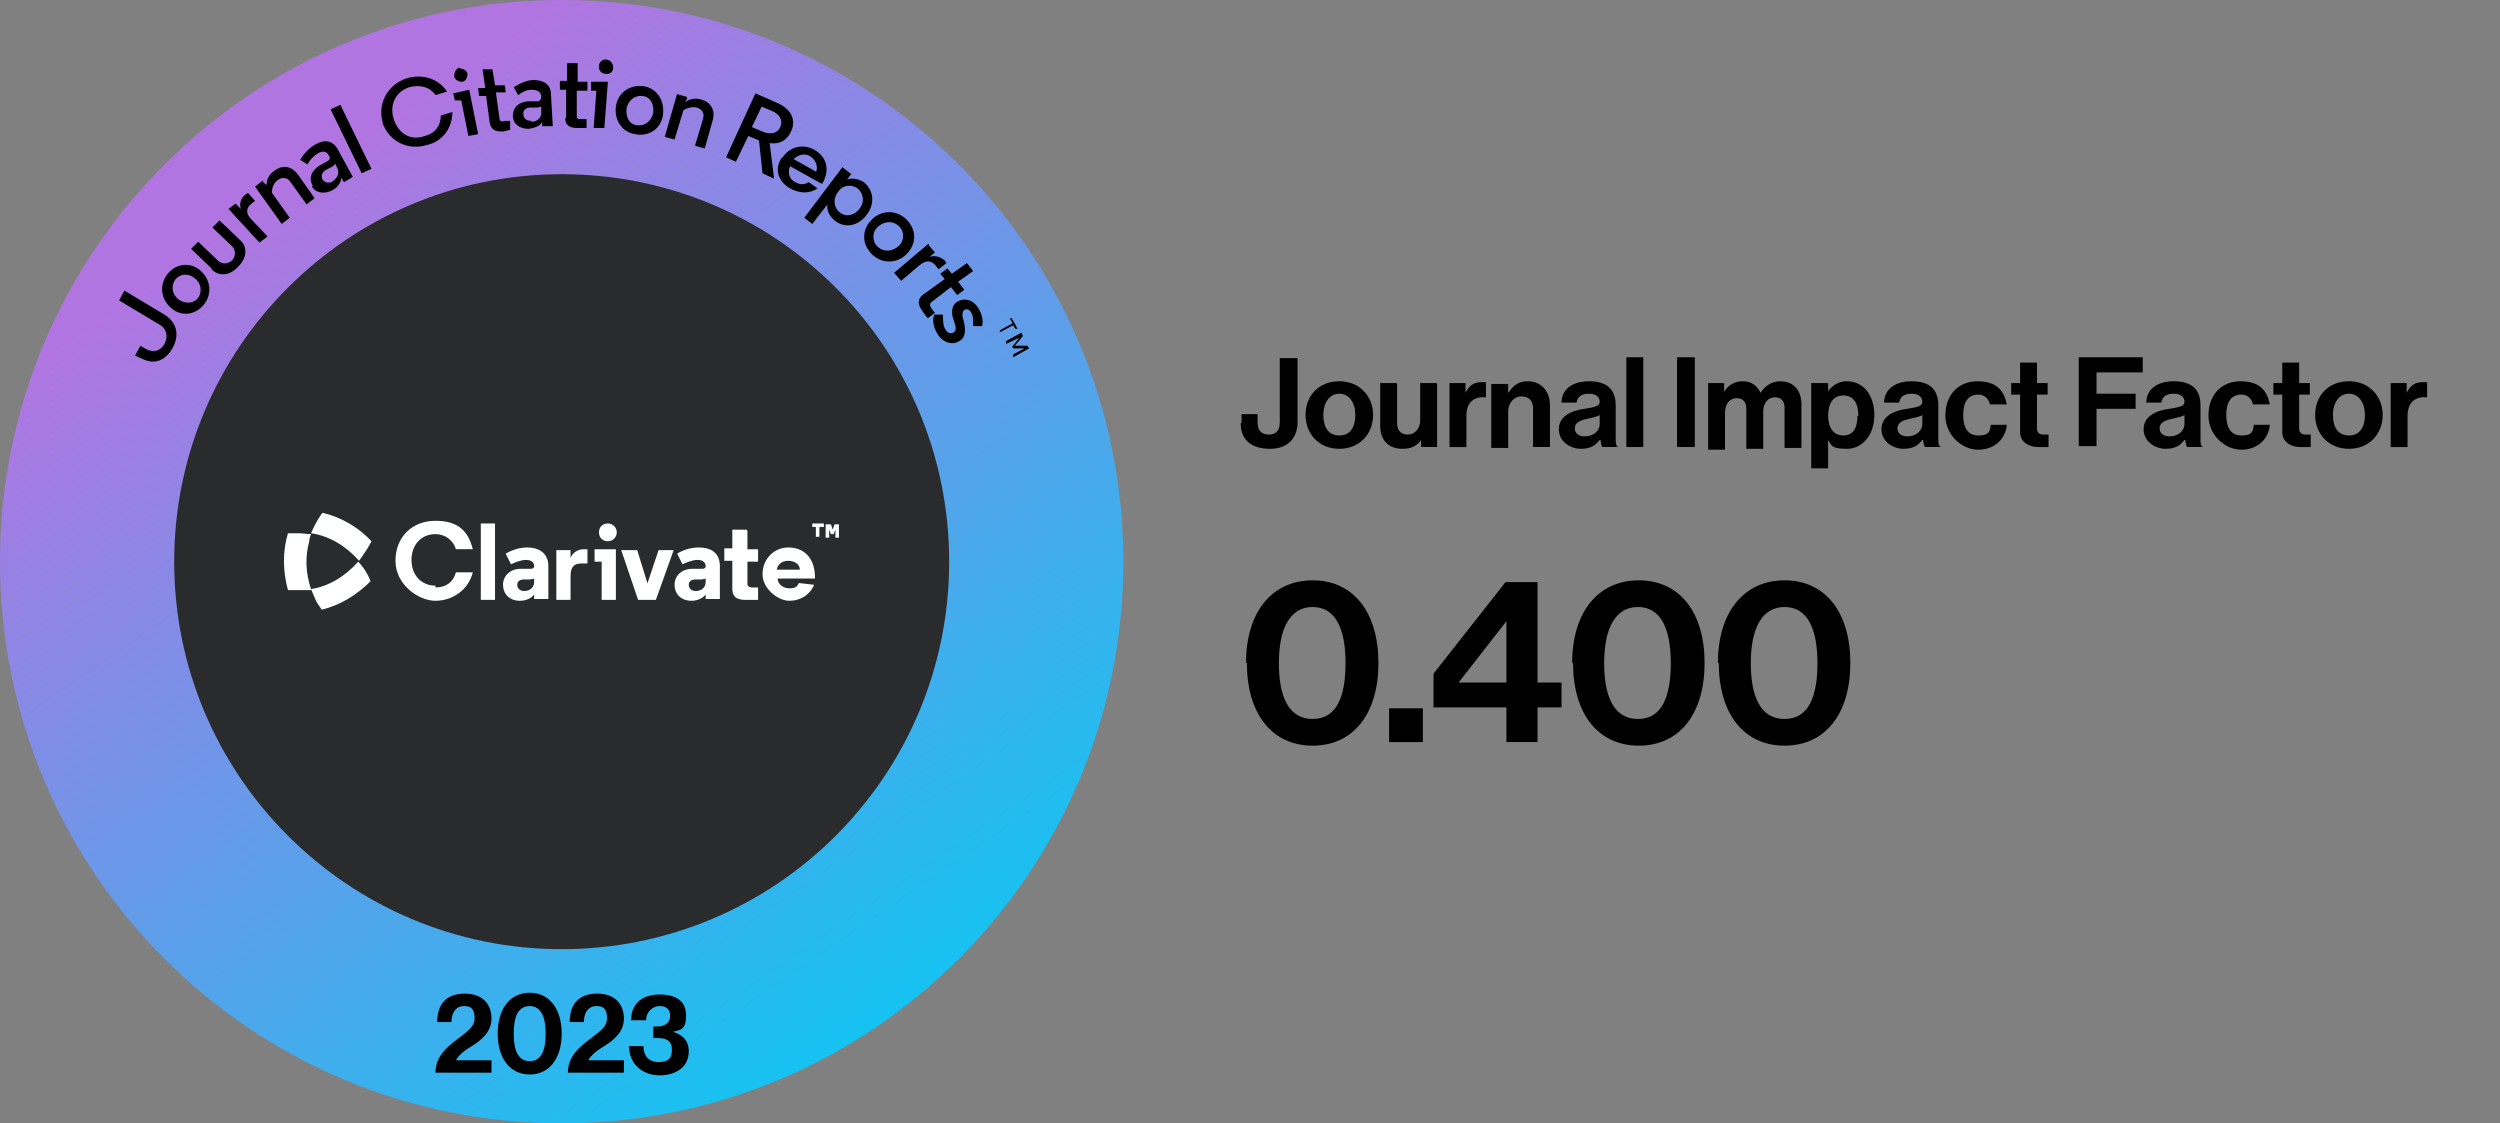
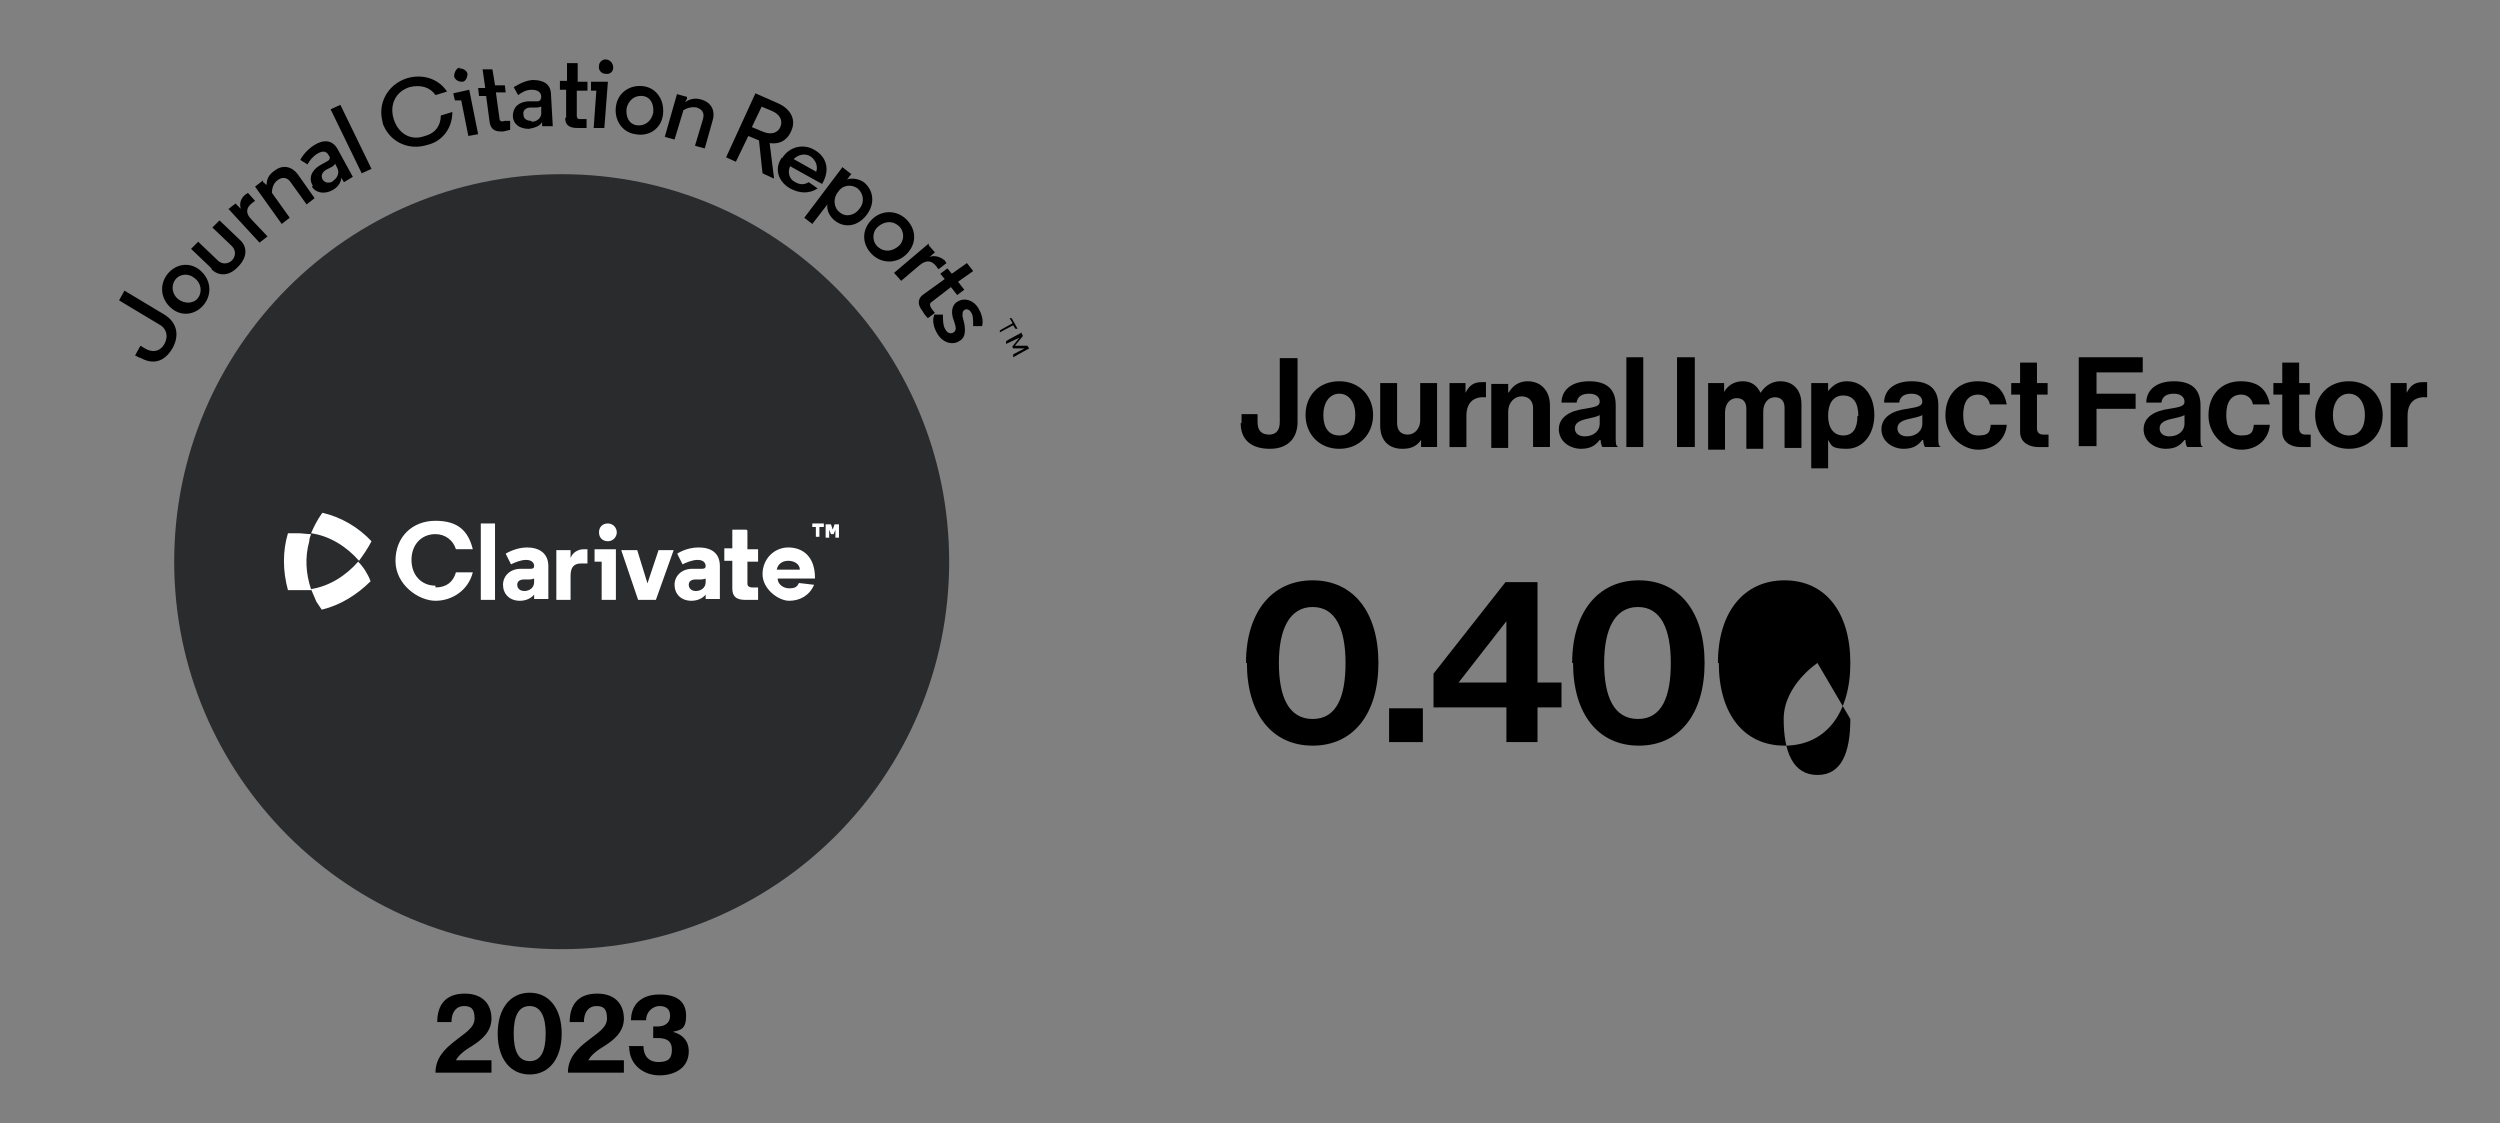
<svg xmlns="http://www.w3.org/2000/svg" id="Layer_1" data-name="Layer 1" version="1.1" viewBox="0 0 281.3 126.4">
  <rect x="0" y="0" width="281.3" height="126.4" fill="#808080" stroke="none" />
  <defs>
    <style>
      .cls-1 {
        fill: #2a2b2d;
      }

      .cls-1, .cls-2, .cls-3, .cls-4 {
        stroke-width: 0px;
      }

      .cls-2 {
        fill: #000;
      }

      .cls-3 {
        fill: url(#Degradado_sin_nombre_3);
      }

      .cls-4 {
        fill: #fff;
      }
    </style>
    <linearGradient id="Degradado_sin_nombre_3" data-name="Degradado sin nombre 3" x1="33.6" y1="1092.2" x2="99.5" y2="1188.5" gradientTransform="translate(0 -1072.3)" gradientUnits="userSpaceOnUse">
      <stop offset="0" stop-color="#b175e1" />
      <stop offset="1" stop-color="#14c3f1" />
    </linearGradient>
  </defs>
  <g>
-     <path class="cls-3" d="M63.2,126.4c34.9,0,63.2-28.3,63.2-63.2S98.1,0,63.2,0,0,28.3,0,63.2s28.3,63.2,63.2,63.2Z" />
    <path class="cls-1" d="M63.2,106.8c24.1,0,43.6-19.5,43.6-43.6s-19.5-43.6-43.6-43.6S19.6,39.2,19.6,63.2s19.5,43.6,43.6,43.6Z" />
    <path class="cls-4" d="M35,66.3c.2.5.4.9.6,1.4.2.3.4.6.6.9,2.1-.5,4-1.7,5.5-3.2-.3-.8-.8-1.6-1.4-2.2-1.4,1.6-3.3,2.8-5.4,3.1h0s0,0,0,0ZM36.2,57.8c-.5.7-.9,1.5-1.2,2.2,2.1.3,4,1.5,5.4,3.1.5-.7,1-1.4,1.4-2.2-1.5-1.6-3.4-2.7-5.5-3.2,0,0,0,0,0,0ZM35,66.3c-.6-1.8-.7-3.6-.2-5.4,0-.3.1-.5.2-.8-.5,0-1-.1-1.5-.1s-.7,0-1.1,0c-.6,2-.6,4.2,0,6.4.3,0,.7,0,1.1,0s1,0,1.5,0h0ZM49,66.1c1.2,0,2-.6,2.3-1.7h1.9c-.5,2-2.3,3.2-4.2,3.2s-4.5-1.8-4.5-4.5,1.9-4.5,4.5-4.5,3.7,1.2,4.2,3.2h-1.9c-.3-1-1.2-1.7-2.3-1.7-1.6,0-2.7,1.2-2.7,2.9s1.1,2.9,2.7,2.9h0ZM55.7,67.5h-1.6v-8.6h1.6v8.6ZM60.1,63.7c0-.4-.3-.7-.9-.7s-1.3.3-1.7.5l-.6-1.2s1.1-.7,2.4-.7,2.4.6,2.4,2.1v3.7h-1.6v-.5c-.3.4-.9.7-1.6.7-1.2,0-1.9-.8-1.9-1.8s.8-1.8,2-1.8h1.1c.3,0,.4-.1.4-.3h0s0,0,0,0h0ZM60.1,65.5v-.4c0,0-.3.1-.5.1h-.6c-.5,0-.8.2-.8.6s.3.7.8.7,1.1-.3,1.1-1h0s0,0,0,0ZM66.1,63.4h-.7c-.8,0-1.2.4-1.2,1.4v2.7h-1.6v-5.6h1.6v.9c.2-.6.8-1,1.5-1s.3,0,.4,0v1.7ZM69.3,67.5h-1.6v-4.3h-.8v-1.4h2.4v5.6h0ZM68.4,58.9c.6,0,1,.5,1,1s-.4,1-1,1-1-.4-1-1,.4-1,1-1ZM72.8,65.8l1.3-3.9h1.7l-2,5.6h-2l-1.9-5.6h1.8l1.2,3.9h0ZM79.4,63.7c0-.4-.3-.7-.9-.7s-1.3.3-1.7.5l-.6-1.2s1-.7,2.4-.7,2.4.6,2.4,2.1v3.7h-1.6v-.5c-.3.4-.9.7-1.6.7-1.2,0-1.9-.8-1.9-1.8s.8-1.8,2-1.8h1.1c.3,0,.4-.1.4-.3h0s0,0,0,0h0ZM79.4,65.5v-.4c0,0-.3.1-.5.1h-.6c-.5,0-.8.2-.8.6s.3.7.8.7,1.1-.3,1.1-1h0s0,0,0,0ZM84.1,59.7v2.1h1.2v1.4h-1.2v2.5c0,.3.3.4.5.4h.7v1.4s-.8,0-1.3,0c-.8,0-1.6-.1-1.6-1.3v-3.1h-.9v-1.4h.9v-2.1h1.6ZM91.7,65.1h-4.2c0,.6.6,1.1,1.3,1.1s.9-.2,1.1-.6l1.7.2c-.5,1.2-1.6,1.8-2.8,1.8s-3-1.3-3-3,1.3-3,2.9-3,3,1,3,3.4h0q0,0,0,0ZM87.5,64.1h2.5c0-.6-.6-1-1.3-1s-1.2.4-1.3,1h0ZM92.6,59.3h-.4v1.1h-.4v-1.1h-.4v-.4h1.3v.4h0ZM93.5,60.1l-.2-.5v.9h-.4v-1.5h.6l.2.6.2-.6h.5v1.5h-.4v-.9l-.2.5h-.3Z" />
    <path class="cls-2" d="M15.8,40.3l-.6-.3.6-1.1.5.3c.8.5,1.7.4,2.2-.5.5-.9.2-1.8-.6-2.2l-4.5-2.7.6-1.1,4.5,2.7c1.3.8,1.8,2.2.9,3.8-1,1.7-2.4,1.8-3.7,1,0,0,0,0,0,0ZM19.3,34.7c-1.2-1-1.4-2.6-.5-3.8s2.5-1.5,3.7-.5c1.2,1,1.4,2.6.5,3.8s-2.5,1.5-3.7.5ZM22.3,33.5c.5-.7.3-1.7-.4-2.2-.7-.6-1.7-.5-2.2.2s-.3,1.7.4,2.2,1.7.5,2.2-.2ZM23.8,30.2l-2.3-2.2.8-.8,2.2,2.1c.5.5,1.2.4,1.6,0s.5-1.1,0-1.6l-2.2-2.1.8-.8,2.3,2.2c.8.7.9,1.9-.2,3-1,1.1-2.2,1.1-3,.3ZM25.6,23.6l.9-.7.6.6c-.2-.6,0-1.2.5-1.6,0,0,.2-.1.3-.2l.8.9-.4.3c-.6.5-.7,1.1,0,1.8l1.8,1.9-.9.7-3.5-3.8h0ZM28.7,21l.9-.7v.2c.2.1.3.3.4.3,0-.7.3-1.2.9-1.6.9-.7,1.9-.5,2.6.4l1.9,2.7-.9.7-1.8-2.5c-.4-.6-1-.6-1.5-.2-.4.3-.6.8-.6,1.4l2,2.8-.9.7s-3-4.2-3-4.2ZM35.2,20.9c-.5-.8-.2-1.7.8-2.3l.9-.5c.2-.1.3-.4.1-.6h0c-.3-.6-.8-.5-1.3-.2-.5.3-.9.8-1.1,1.2l-.8-.5c0-.1.6-1.1,1.6-1.7,1-.6,2-.6,2.6.5l1.7,3.1-1,.6-.3-.5c0,.5-.4,1.1-1,1.4-.9.5-1.9.3-2.3-.4h0ZM37.4,20.4c.5-.3.9-.9.5-1.6l-.2-.4c0,.1-.2.3-.4.4l-.6.3c-.5.3-.6.7-.4,1.1.2.3.6.5,1.2.2h0ZM37.2,12.3l1.1-.5,3.5,7.2-1.1.5-3.5-7.2ZM43.1,13.9c-.7-2.2.5-4.4,2.7-5.1,1.7-.5,3.5,0,4.5,1.5l-1.3.4c-.6-.9-1.7-1.2-2.9-.9-1.6.5-2.3,2-1.8,3.6.5,1.6,1.9,2.5,3.5,1.9,1.2-.3,1.8-1.2,1.8-2.3l1.3-.4c0,1.8-1.1,3.3-2.8,3.7-2.2.7-4.4-.4-5.1-2.6,0,0,0,0,0,0ZM51.9,11.3h-.7c0,.1-.2-.8-.2-.8l1.8-.4,1,5-1.1.2-.8-4ZM51.7,7.7c.4,0,.8.2.9.6,0,.4-.2.9-.6.9-.4,0-.8-.2-.9-.6,0-.4.2-.9.6-1,0,0,0,0,0,0ZM55.1,13.8l-.4-3h-.8c0,0-.1-.9-.1-.9h.8c0,0-.3-2.1-.3-2.1h1.1c0-.1.3,1.8.3,1.8h1.1c0-.1.1.8.1.8h-1.1c0,.1.4,2.9.4,2.9,0,.4.3.4.6.3.3,0,.6,0,.6,0v1c.1,0-.4.1-.8.2-.6,0-1.3,0-1.5-1ZM57.7,13.1c0-1,.6-1.6,1.7-1.7h1.1c.3,0,.4-.3.4-.5h0c0-.6-.5-.8-1.1-.8-.6,0-1.1.3-1.5.6l-.5-.9c.1,0,1-.7,2.1-.8,1.2,0,2.1.4,2.1,1.7l.2,3.5h-1.2v-.5c-.2.5-.9.7-1.5.8-1.1,0-1.8-.6-1.8-1.5ZM59.8,13.7c.6,0,1.2-.4,1.1-1.2v-.5c-.1,0-.3.1-.5.1h-.7c-.6,0-.9.4-.8.8,0,.4.3.7.9.7ZM63.7,13.2v-3.1c0,0-.7,0-.7,0v-1h.8v-2h1.2v2.1s1.1,0,1.1,0v1h-1.2v2.8c0,.4.2.4.5.4h.6v1h-1c-.6,0-1.4-.1-1.4-1.1h0ZM67.3,10.2h-.8s0-1,0-1h1.9c0,.1-.4,5.2-.4,5.2h-1.2c0,0,.3-4.2.3-4.2ZM68.2,6.7c.4,0,.8.4.8.9s-.4.8-.9.7c-.4,0-.8-.4-.7-.9,0-.4.4-.8.9-.7h0ZM69.3,12c.2-1.6,1.6-2.5,3.1-2.3s2.4,1.6,2.2,3.2-1.6,2.5-3.1,2.2c-1.5-.2-2.4-1.6-2.2-3.1ZM71.7,14.1c.9.1,1.6-.5,1.8-1.4.1-1-.3-1.8-1.2-1.9s-1.6.5-1.8,1.4c-.1,1,.3,1.8,1.2,1.9ZM76.2,10.6l1.1.3v.2c0,.1-.2.3-.2.4.5-.4,1.2-.5,1.8-.3,1.1.3,1.6,1.2,1.3,2.3l-.9,3.2-1.1-.3.9-3c.2-.7-.1-1.1-.7-1.3-.5-.1-1,0-1.5.3l-1,3.3-1.1-.3s1.4-4.9,1.4-4.9ZM85,10.5l2.5,1.1c1.6.7,2.1,2,1.5,3.2-.3.7-1,1.5-2.4,1.3l.5,4-1.3-.6-.4-3.7-1.2-.5-1.4,2.9-1.1-.5,3.3-7.2h0ZM85.8,14.8c.9.4,1.7.2,2-.5s0-1.4-.9-1.8l-1.2-.5-1.1,2.3,1.2.5h0Z" />
    <path class="cls-2" d="M88,17.8c.8-1.3,2.4-1.7,3.7-.9,1.2.7,1.8,2.1.8,3.8l-3.6-2c-.3.7-.1,1.5.6,1.8.5.3,1,.3,1.5,0l1,.7c-.9.6-2,.6-3.1,0-1.4-.8-1.8-2.3-.9-3.5h0ZM91.8,19.4c.3-.6,0-1.4-.6-1.8s-1.4-.2-1.9.3l2.5,1.4h0ZM94.9,18.9l.9.7-.2.2c-.1.2-.2.3-.3.4.5-.2,1.3-.1,1.9.3,1.1.9,1.3,2.4.3,3.7s-2.5,1.5-3.6.6c-.6-.5-.9-1.2-.8-1.8l-1.7,2.2-.9-.7,4.3-5.7h0ZM94.5,23.9c.7.6,1.7.3,2.2-.4.6-.7.5-1.7-.2-2.3-.7-.5-1.7-.4-2.2.4-.6.7-.5,1.8.2,2.3ZM98.1,24.7c1.1-1.1,2.8-1.1,3.9,0,1.1,1.1,1.2,2.7,0,3.9-1.1,1.1-2.8,1.1-3.9,0-1.1-1.1-1.2-2.7,0-3.9ZM98.8,27.8c.7.6,1.6.5,2.3-.1s.7-1.7,0-2.3-1.6-.5-2.3.1-.7,1.7,0,2.3ZM104.5,27.6l.7.8-.6.5c.6-.2,1.2,0,1.7.4,0,0,.1.2.2.3l-.9.7-.3-.4c-.5-.6-1.1-.7-1.9,0l-2,1.7-.8-.9,3.9-3.3h0,0ZM103.8,33.2l2.5-1.8-.5-.6.8-.6.5.6,1.7-1.2.7.9-1.7,1.2.7.9-.8.6-.7-.9-2.2,1.7c-.3.2-.1.5,0,.7.2.3.4.5.4.5l-.8.6s-.4-.4-.6-.8c-.4-.5-.7-1.2,0-1.8h0,0ZM105.1,35.4h1c0,.6,0,1.3.3,1.7.2.4.6.5.9.3.3-.2.3-.5.1-1.1l-.2-.6c-.2-.8,0-1.5.6-1.8.7-.4,1.7-.2,2.3.8.3.5.6,1.3.4,2h-1c0-.7,0-1.2-.2-1.5-.2-.4-.6-.5-.8-.3-.2.1-.2.3-.2.7l.2.8c.2,1.1,0,1.7-.6,2-.6.4-1.7.3-2.4-.8-.5-.8-.6-1.6-.4-2.1h0ZM113.9,36.3l-.3-.5h.2c0-.1.7,1.2.7,1.2h-.2c0,.1-.3-.4-.3-.4l-1.5.8v-.2c-.1,0,1.4-.8,1.4-.8h0ZM114.9,37.4l.2.4-.9,1.1h1.4c0,0,.2.3.2.3l-1.8,1v-.3c-.1,0,1.3-.7,1.3-.7h-1.3c0,0-.1-.2-.1-.2l.8-1-1.5.7v-.3c-.1,0,1.8-1,1.8-1h0Z" />
  </g>
  <g>
    <path class="cls-2" d="M51.1,117.2c1.1-.9,2.3-1.5,2.3-2.6s-.4-1.4-1.2-1.4-1.4.6-1.4,1.8h-1.6c0-2,1-3.2,3.1-3.2s3,1.3,3,2.8-1.1,2.4-2.2,3.1c-.7.4-1.5,1-1.8,1.6h4v1.4h-6.3c0-1.7,1.1-2.7,2.1-3.5Z" />
    <path class="cls-2" d="M56,116.3c0-2.8,1.4-4.6,3.6-4.6s3.6,1.8,3.6,4.6-1.4,4.6-3.6,4.6-3.6-1.8-3.6-4.6ZM61.4,116.3c0-1.8-.5-3.1-1.8-3.1s-1.8,1.2-1.8,3.1.5,3.1,1.8,3.1,1.8-1.2,1.8-3.1Z" />
    <path class="cls-2" d="M66,117.2c1.1-.9,2.3-1.5,2.3-2.6s-.4-1.4-1.2-1.4-1.4.6-1.4,1.8h-1.6c0-2,1-3.2,3.1-3.2s3,1.3,3,2.8-1.1,2.4-2.2,3.1c-.7.4-1.5,1-1.8,1.6h4v1.4h-6.3c0-1.7,1.1-2.7,2.1-3.5Z" />
    <path class="cls-2" d="M70.7,117.7h1.7c0,1,.5,1.8,1.7,1.8s1.5-.5,1.5-1.4-.5-1.3-1.6-1.3h-.5v-1.3h.5c.8,0,1.4-.4,1.4-1.2s-.5-1.1-1.2-1.1-1.5.6-1.5,1.6h-1.7c0-1.7,1.1-2.9,3.2-2.9s3,.9,3,2.4-.6,1.6-1.5,1.8h0c1.1.3,1.8,1,1.8,2.2,0,1.8-1.5,2.7-3.3,2.7s-3.4-1.2-3.4-3.2Z" />
  </g>
  <g>
    <path class="cls-2" d="M139.7,47.6v-1h1.8v.9c0,1,.5,1.4,1.3,1.4s1.2-.5,1.2-1.4v-7.2h2v7.2c0,1.7-1,3-3.1,3s-3.3-1-3.3-2.9Z" />
    <path class="cls-2" d="M146.9,46.7c0-2.2,1.5-3.8,3.8-3.8s3.8,1.7,3.8,3.8-1.5,3.8-3.8,3.8-3.8-1.7-3.8-3.8ZM152.5,46.7c0-1.4-.7-2.4-1.8-2.4s-1.8,1-1.8,2.4.6,2.3,1.8,2.3,1.8-.9,1.8-2.3Z" />
    <path class="cls-2" d="M159.9,50.3v-.8h0c-.5.7-1.1,1-2.1,1-1.6,0-2.5-1-2.5-2.6v-4.8h1.9v4.5c0,.8.4,1.3,1.2,1.3s1.4-.7,1.4-1.6v-4.2h1.9v7.2h-1.8Z" />
    <path class="cls-2" d="M164.9,44.2h0c.4-.8.9-1.2,1.8-1.2s.3,0,.5,0v1.7h0c-1.3-.1-2.2.5-2.2,2.1v3.5h-1.9v-7.2h1.8v1.2Z" />
    <path class="cls-2" d="M169.8,44.1h0c.5-.8,1.2-1.2,2.1-1.2,1.5,0,2.5,1.1,2.5,2.7v4.7h-1.9v-4.4c0-.8-.5-1.3-1.3-1.3s-1.5.7-1.5,1.7v4.1h-1.9v-7.2h1.9v1Z" />
    <path class="cls-2" d="M180,49.5h0c-.4.5-.9,1-2.1,1s-2.5-.8-2.5-2.2,1.3-2.1,2.9-2.3c1.2-.2,1.7-.3,1.7-.8s-.4-.9-1.2-.9-1.3.3-1.4,1h-1.7c0-1.3,1-2.4,3.1-2.4s3,1,3,2.7v3.7c0,.5,0,.9.3,1h0c0,0-1.8,0-1.8,0-.1-.1-.2-.5-.2-.8ZM180,47.8v-1.1c-.3.2-.9.3-1.3.4-1,.2-1.5.5-1.5,1.1s.5.9,1.1.9c1.1,0,1.7-.7,1.7-1.4Z" />
    <path class="cls-2" d="M183,40.2h1.9v10.1h-1.9v-10.1Z" />
    <path class="cls-2" d="M188.7,40.2h2v10.1h-2v-10.1Z" />
    <path class="cls-2" d="M192.2,43.1h1.8v1h0c.4-.7,1.1-1.2,2.1-1.2s1.6.5,2,1.3h0c.5-.8,1.3-1.3,2.2-1.3,1.5,0,2.4,1,2.4,2.6v4.9h-1.9v-4.5c0-.8-.4-1.2-1.1-1.2s-1.3.6-1.3,1.6v4.2h-1.9v-4.5c0-.8-.4-1.2-1.1-1.2s-1.3.6-1.3,1.6v4.2h-1.9v-7.2Z" />
    <path class="cls-2" d="M203.9,43.1h1.8v.9h0c.5-.6,1.1-1.1,2.1-1.1,1.9,0,3.1,1.6,3.1,3.8s-1.3,3.8-3.1,3.8-1.7-.4-2.1-1h0v3.2h-1.9v-9.6ZM209.1,46.8c0-1.4-.5-2.3-1.7-2.3s-1.7,1-1.7,2.3.6,2.2,1.7,2.2,1.6-.8,1.6-2.2Z" />
    <path class="cls-2" d="M216.3,49.5h0c-.4.5-.9,1-2.1,1s-2.5-.8-2.5-2.2,1.3-2.1,2.9-2.3c1.2-.2,1.7-.3,1.7-.8s-.4-.9-1.2-.9-1.3.3-1.4,1h-1.7c0-1.3,1-2.4,3.1-2.4s3,1,3,2.7v3.7c0,.5,0,.9.3,1h0c0,0-1.8,0-1.8,0-.1-.1-.2-.5-.2-.8ZM216.3,47.8v-1.1c-.3.2-.9.3-1.3.4-1,.2-1.5.5-1.5,1.1s.5.9,1.1.9c1.1,0,1.7-.7,1.7-1.4Z" />
    <path class="cls-2" d="M218.9,46.7c0-2.2,1.4-3.8,3.6-3.8s3,1.1,3.3,2.6h-1.9c-.1-.6-.6-1.1-1.3-1.1-1.2,0-1.7.9-1.7,2.3s.5,2.3,1.7,2.3,1.3-.4,1.4-1.2h1.8c-.1,1.5-1.3,2.8-3.2,2.8s-3.7-1.7-3.7-3.8Z" />
    <path class="cls-2" d="M226.3,43.1h1v-2.3h1.9v2.3h1.2v1.3h-1.2v3.8c0,.5.3.7.7.7s.6,0,.6,0v1.4s-.4,0-1.2,0-2-.4-2-1.7v-4.2h-1v-1.3Z" />
    <path class="cls-2" d="M233.9,40.2h7.2v1.7h-5.2v2.4h4.4v1.7h-4.4v4.2h-2v-10.1Z" />
    <path class="cls-2" d="M245.8,49.5h0c-.4.5-.9,1-2.1,1s-2.5-.8-2.5-2.2,1.3-2.1,2.9-2.3c1.2-.2,1.7-.3,1.7-.8s-.4-.9-1.2-.9-1.3.3-1.4,1h-1.7c0-1.3,1-2.4,3.1-2.4s3,1,3,2.7v3.7c0,.5,0,.9.3,1h0c0,0-1.8,0-1.8,0-.1-.1-.2-.5-.2-.8ZM245.8,47.8v-1.1c-.3.2-.9.3-1.3.4-1,.2-1.5.5-1.5,1.1s.5.9,1.1.9c1.1,0,1.7-.7,1.7-1.4Z" />
    <path class="cls-2" d="M248.5,46.7c0-2.2,1.4-3.8,3.6-3.8s3,1.1,3.3,2.6h-1.9c-.1-.6-.6-1.1-1.3-1.1-1.2,0-1.7.9-1.7,2.3s.5,2.3,1.7,2.3,1.3-.4,1.4-1.2h1.8c-.1,1.5-1.3,2.8-3.2,2.8s-3.7-1.7-3.7-3.8Z" />
    <path class="cls-2" d="M255.8,43.1h1v-2.3h1.9v2.3h1.2v1.3h-1.2v3.8c0,.5.3.7.7.7s.6,0,.6,0v1.4s-.4,0-1.2,0-2-.4-2-1.7v-4.2h-1v-1.3Z" />
    <path class="cls-2" d="M260.5,46.7c0-2.2,1.5-3.8,3.8-3.8s3.8,1.7,3.8,3.8-1.5,3.8-3.8,3.8-3.8-1.7-3.8-3.8ZM266.1,46.7c0-1.4-.7-2.4-1.8-2.4s-1.8,1-1.8,2.4.6,2.3,1.8,2.3,1.8-.9,1.8-2.3Z" />
    <path class="cls-2" d="M270.8,44.2h0c.4-.8.9-1.2,1.8-1.2s.3,0,.5,0v1.7h0c-1.3-.1-2.2.5-2.2,2.1v3.5h-1.9v-7.2h1.8v1.2Z" />
    <path class="cls-2" d="M140.2,74.6c0-5.7,2.9-9.3,7.5-9.3s7.4,3.6,7.4,9.3-2.8,9.3-7.4,9.3-7.4-3.6-7.4-9.3ZM151.4,74.6c0-3.8-1.1-6.3-3.7-6.3s-3.8,2.5-3.8,6.3,1.1,6.3,3.8,6.3,3.7-2.5,3.7-6.3Z" />
    <path class="cls-2" d="M156.3,79.7h3.8v3.8h-3.8v-3.8Z" />
    <path class="cls-2" d="M169.5,79.6h-8.2v-3.8l8.1-10.3h3.6v11.3h2.7v2.8h-2.7v3.9h-3.5v-3.9ZM164.1,76.8h5.4v-6.9h0l-5.3,6.8h0Z" />
    <path class="cls-2" d="M176.9,74.6c0-5.7,2.9-9.3,7.5-9.3s7.4,3.6,7.4,9.3-2.8,9.3-7.4,9.3-7.4-3.6-7.4-9.3ZM188,74.6c0-3.8-1.1-6.3-3.7-6.3s-3.8,2.5-3.8,6.3,1.1,6.3,3.8,6.3,3.7-2.5,3.7-6.3Z" />
-     <path class="cls-2" d="M193.3,74.6c0-5.7,2.9-9.3,7.5-9.3s7.4,3.6,7.4,9.3-2.8,9.3-7.4,9.3-7.4-3.6-7.4-9.3ZM204.5,74.6c0-3.8-1.1-6.3-3.7-6.3s-3.8,2.5-3.8,6.3,1.1,6.3,3.8,6.3,3.7-2.5,3.7-6.3Z" />
+     <path class="cls-2" d="M193.3,74.6c0-5.7,2.9-9.3,7.5-9.3s7.4,3.6,7.4,9.3-2.8,9.3-7.4,9.3-7.4-3.6-7.4-9.3ZM204.5,74.6s-3.8,2.5-3.8,6.3,1.1,6.3,3.8,6.3,3.7-2.5,3.7-6.3Z" />
  </g>
</svg>